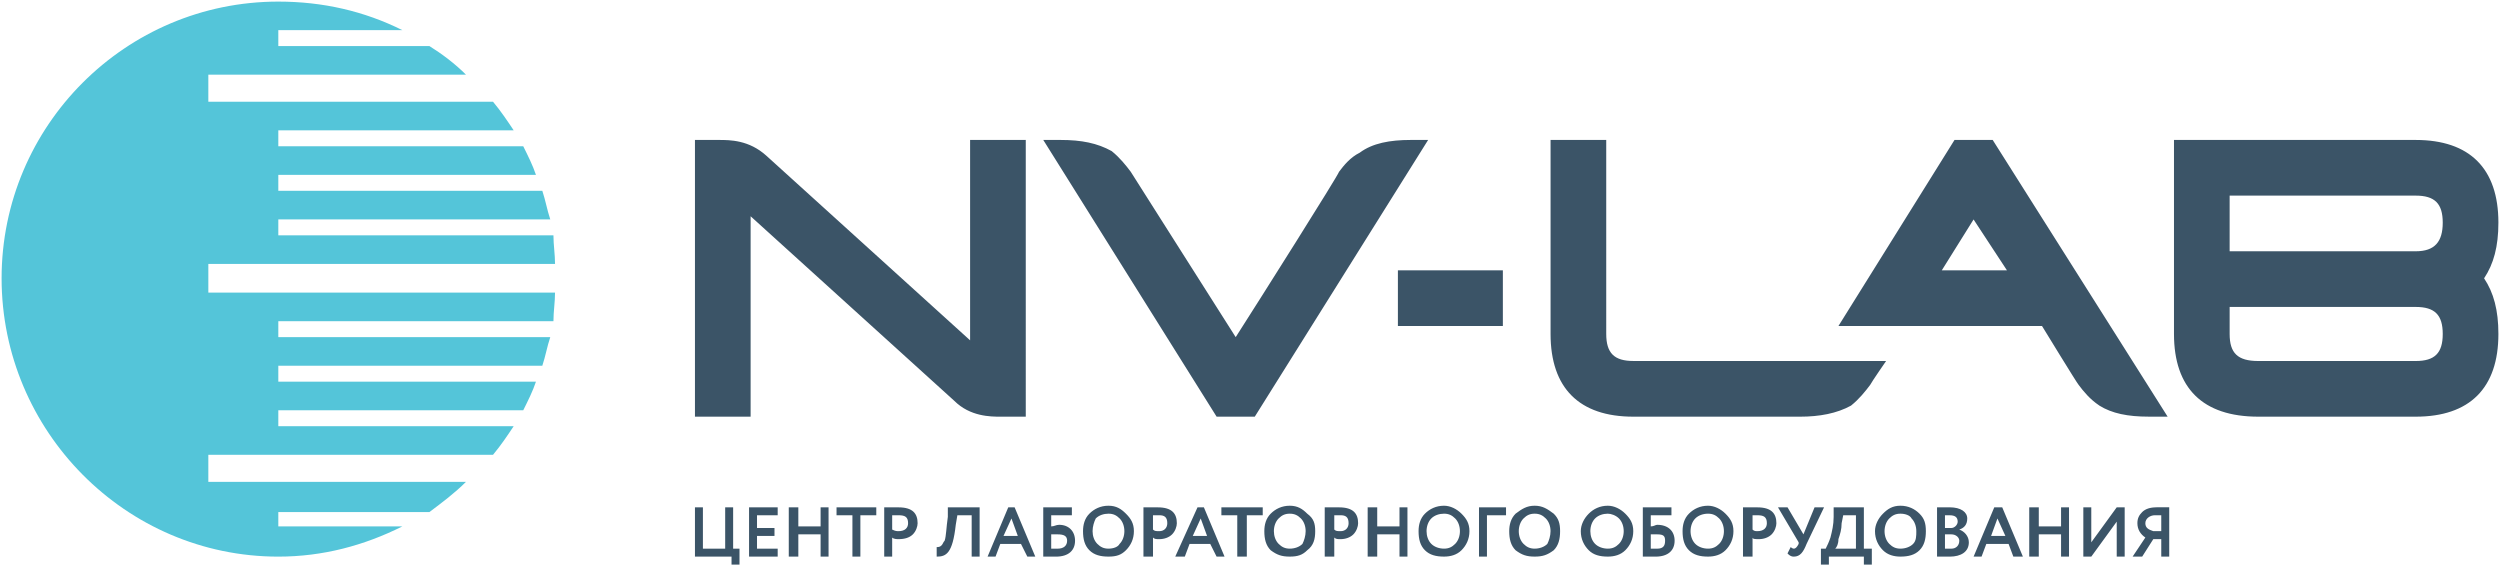
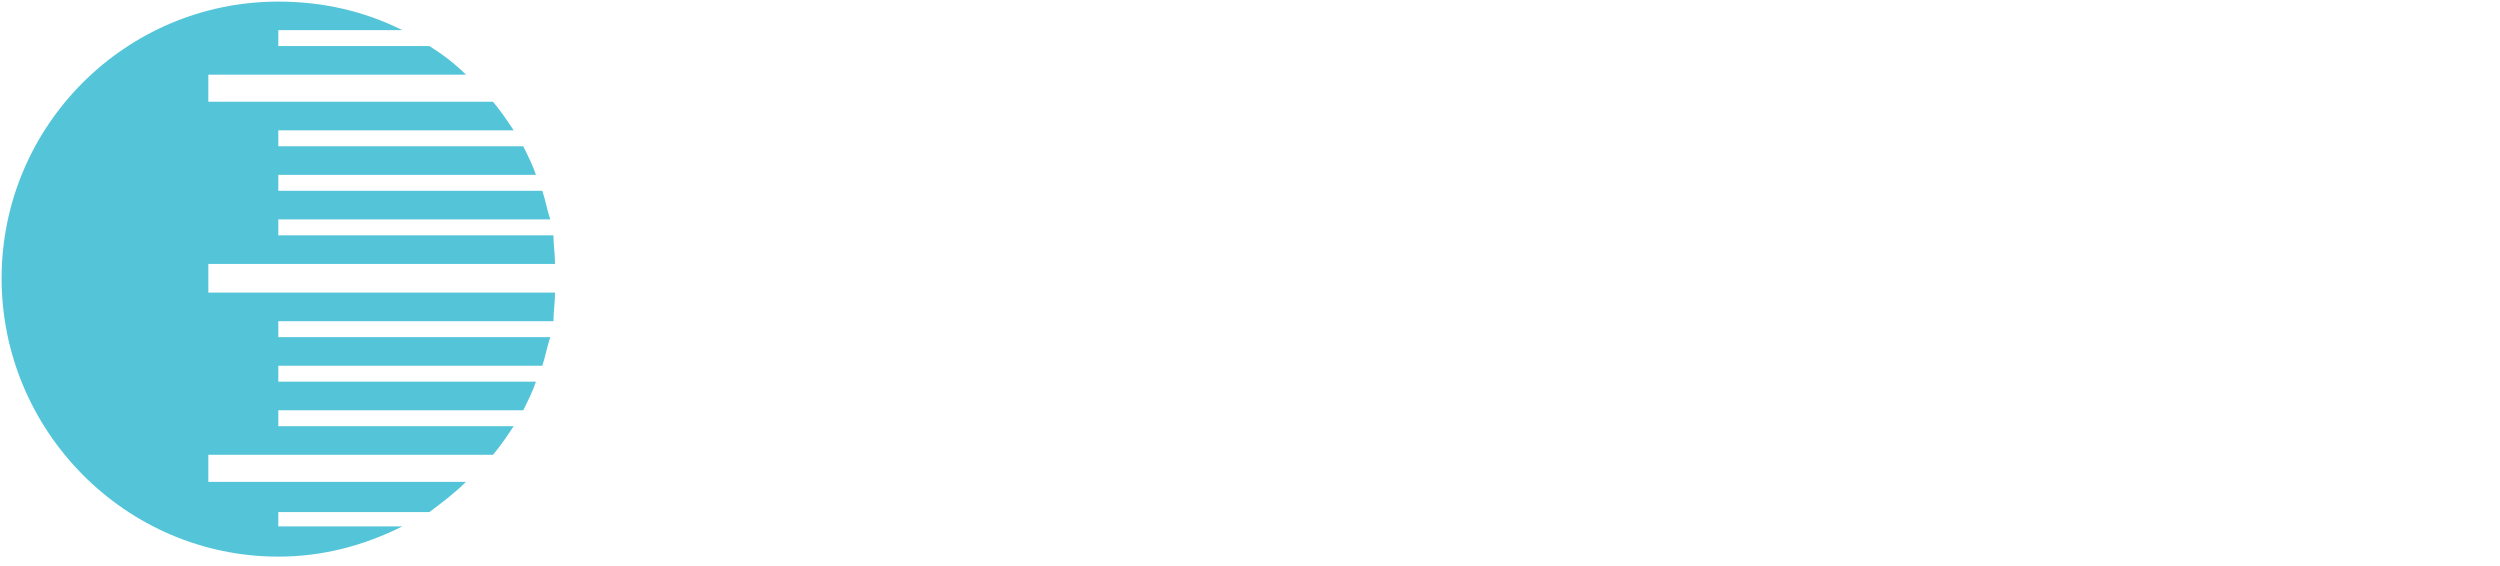
<svg xmlns="http://www.w3.org/2000/svg" id="_Слой_2" data-name="Слой_2" viewBox="0 0 860.99 194.98">
  <defs>
    <style> .cls-1 { fill: none; } .cls-2 { fill: #3b5467; } .cls-3 { fill: #54c5d9; } .cls-4 { clip-path: url(#clippath); } </style>
    <clipPath id="clippath">
      <rect class="cls-1" width="860.99" height="194.98" />
    </clipPath>
  </defs>
  <g id="_Слой_1-2" data-name="Слой_1">
    <g class="cls-4">
      <path class="cls-3" d="M95.85,181.29v-4.93h52.03c4.38-3.29,8.76-6.57,12.6-10.41h-88.73v-9.31h98.04c2.74-3.29,4.93-6.57,7.12-9.86h-81.06v-5.48h84.35c1.64-3.29,3.29-6.57,4.38-9.86h-88.73v-5.48h90.92c1.1-3.29,1.64-6.57,2.74-9.86h-93.66v-5.48h94.75c0-3.29.55-6.57.55-9.86h-119.4v-9.86h119.4c0-3.29-.55-6.57-.55-9.86h-94.75v-5.48h93.66c-1.1-3.29-1.64-6.57-2.74-9.86h-90.92v-5.48h88.73c-1.1-3.29-2.74-6.57-4.38-9.86h-84.35v-5.48h81.06c-2.19-3.29-4.38-6.57-7.12-9.86h-98.04v-9.31h88.73c-3.83-3.83-8.22-7.12-12.6-9.86h-52.03v-5.48h42.72C125.42,3.83,111.18.55,95.85.55,43.27.55.55,43.27.55,95.85s42.72,95.85,95.3,95.85c15.34,0,29.58-3.83,42.72-10.41h-42.72Z" />
-       <path class="cls-2" d="M444.19,174.17c-2.74,0-4.93,1.1-6.57,2.74-1.64,1.64-2.19,3.83-2.19,6.02,0,2.74.55,4.93,2.19,6.57,2.19,1.64,3.83,2.19,6.57,2.19s4.38-.55,6.02-2.19c2.19-1.64,2.74-3.83,2.74-6.57s-.55-4.38-2.74-6.02c-1.64-1.64-3.29-2.74-6.02-2.74ZM448.57,187.31c-1.1,1.1-2.74,1.64-4.38,1.64s-2.74-.55-3.83-1.64c-1.1-1.1-1.64-2.74-1.64-4.38s.55-3.29,1.64-4.38c1.1-1.1,2.19-1.64,3.83-1.64s2.74.55,3.83,1.64c1.1,1.1,1.64,2.74,1.64,4.38s-.55,3.29-1.1,4.38ZM288.09,177.46h5.48v14.24h2.74v-14.24h5.48v-2.74h-13.69v2.74ZM412.42,174.72l-7.67,16.98h3.29l1.64-4.38h7.12l2.19,4.38h2.74l-7.12-16.98h-2.19ZM410.78,184.58l2.74-6.02,2.19,6.02h-4.93ZM326.43,178c-.55,3.83-.55,6.57-1.1,8.22-.55.55-.55,1.1-1.1,1.64-.55.55-1.1.55-1.64.55v3.29c3.29,0,5.48-1.1,6.57-10.95l.55-3.29h4.93v14.24h2.74v-16.98h-10.95v3.29ZM282.61,181.29h-7.67v-6.57h-3.29v16.98h3.29v-7.67h7.67v7.67h2.74v-16.98h-2.74v6.57ZM347.24,174.72l-7.12,16.98h2.74l1.64-4.38h7.12l2.19,4.38h2.74l-7.12-16.98h-2.19ZM345.6,184.58l2.74-6.02,2.19,6.02h-4.93ZM309.45,174.72h-4.93v16.98h2.74v-6.57c.55.55,1.64.55,2.19.55,2.19,0,3.83-.55,4.93-1.64,1.1-1.1,1.64-2.74,1.64-3.83,0-3.29-1.64-5.48-6.57-5.48ZM309.45,182.93c-.55,0-1.1,0-2.19-.55v-4.93h2.19c2.19,0,3.29.55,3.29,2.74,0,1.64-1.1,2.74-3.29,2.74ZM381.75,174.17c-2.74,0-4.93,1.1-6.57,2.74-1.64,1.64-2.19,3.83-2.19,6.02,0,2.74.55,4.93,2.19,6.57,1.64,1.64,3.83,2.19,6.57,2.19s4.38-.55,6.02-2.19c1.64-1.64,2.74-3.83,2.74-6.57s-1.1-4.38-2.74-6.02c-1.64-1.64-3.29-2.74-6.02-2.74ZM385.58,187.31c-.55,1.1-2.19,1.64-3.83,1.64s-2.74-.55-3.83-1.64c-1.1-1.1-1.64-2.74-1.64-4.38s.55-3.29,1.1-4.38c1.1-1.1,2.74-1.64,4.38-1.64s2.74.55,3.83,1.64c1.1,1.1,1.64,2.74,1.64,4.38s-.55,3.29-1.64,4.38ZM260.71,184.58h6.02v-2.74h-6.02v-4.38h7.12v-2.74h-9.86v16.98h9.86v-2.74h-7.12v-4.38ZM398.73,174.72h-4.93v16.98h3.29v-6.57c.55.55,1.1.55,2.19.55,1.64,0,3.29-.55,4.38-1.64s1.64-2.74,1.64-3.83c0-3.29-1.64-5.48-6.57-5.48ZM399.27,182.93c-1.1,0-1.64,0-2.19-.55v-4.93h2.19c1.64,0,2.74.55,2.74,2.74,0,1.64-1.1,2.74-2.74,2.74ZM364.77,180.74c-1.1,0-1.64.55-2.74.55v-3.83h7.12v-2.74h-9.86v16.98h4.38c4.38,0,6.57-2.19,6.57-5.48s-2.19-5.48-5.48-5.48ZM364.22,188.96h-2.19v-4.93h2.19c2.19,0,3.29.55,3.29,2.19s-1.1,2.74-3.29,2.74ZM420.63,177.46h5.48v14.24h3.29v-14.24h5.48v-2.74h-14.24v2.74ZM654.5,174.17c-2.74,0-4.38,1.1-6.02,2.74-1.64,1.64-2.74,3.83-2.74,6.02,0,2.74,1.1,4.93,2.74,6.57,1.64,1.64,3.83,2.19,6.02,2.19,2.74,0,4.93-.55,6.57-2.19,1.64-1.64,2.19-3.83,2.19-6.57s-.55-4.38-2.19-6.02c-1.64-1.64-3.83-2.74-6.57-2.74ZM658.88,187.31c-1.1,1.1-2.74,1.64-4.38,1.64s-2.74-.55-3.83-1.64-1.64-2.74-1.64-4.38.55-3.29,1.64-4.38,2.19-1.64,3.83-1.64,3.29.55,3.83,1.64c1.1,1.1,1.64,2.74,1.64,4.38s0,3.29-1.1,4.38ZM641.91,174.72h-10.41v3.29c0,2.74-.55,4.93-1.1,7.12-.55,1.64-1.1,2.74-1.64,3.83h-1.64v5.48h2.74v-2.74h12.05v2.74h2.74v-5.48h-2.74v-14.24ZM639.17,188.96h-7.12c.55-.55,1.1-1.64,1.1-3.29.55-1.64,1.1-3.29,1.1-5.48l.55-2.74h4.38v11.5ZM674.77,182.38h0c1.64-.55,2.74-1.64,2.74-3.83s-2.19-3.83-6.02-3.83h-4.38v16.98h4.38c3.83,0,6.57-1.64,6.57-4.93,0-2.19-1.64-3.83-3.29-4.38ZM669.84,177.46h1.64c1.64,0,2.74.55,2.74,2.19,0,1.1-1.1,2.19-2.19,2.19h-2.19v-4.38ZM672.03,188.96h-2.19v-4.93h2.19c1.64,0,2.74,1.1,2.74,2.19,0,1.64-1.1,2.74-2.74,2.74ZM624.93,174.72l-3.83,9.31-5.48-9.31h-3.29l7.12,12.05v.55c-.55,1.1-1.1,1.64-1.64,1.64s-1.1-.55-1.1-.55l-1.1,2.19c.55.55,1.1,1.1,2.19,1.1,2.19,0,3.29-1.64,4.38-4.38l6.02-12.6h-3.29ZM686.82,174.72l-7.12,16.98h2.74l1.64-4.38h7.67l1.64,4.38h3.29l-7.12-16.98h-2.74ZM685.72,184.58l2.19-6.02,2.74,6.02h-4.93ZM720.23,186.77v-12.05h-2.74v16.98h2.74l8.76-12.05v12.05h2.74v-16.98h-2.74l-8.76,12.05ZM742.68,174.72c-2.19,0-3.83.55-4.93,1.64-1.1,1.1-1.64,2.19-1.64,3.83,0,2.19,1.1,3.83,2.74,4.93l-4.38,6.57h3.29l3.83-6.02h2.74v6.02h2.74v-16.98h-4.38ZM744.33,182.93h-2.74c-1.64-.55-2.74-1.1-2.74-2.74s1.64-2.74,3.29-2.74h2.19v5.48ZM605.21,174.72h-4.93v16.98h3.29v-6.57c0,.55,1.1.55,2.19.55,1.64,0,3.29-.55,4.38-1.64,1.1-1.1,1.64-2.74,1.64-3.83,0-3.29-1.64-5.48-6.57-5.48ZM605.21,182.93c-.55,0-1.1,0-1.64-.55v-4.93h1.64c2.19,0,3.29.55,3.29,2.74,0,1.64-1.1,2.74-3.29,2.74ZM461.16,174.72h-4.93v16.98h3.29v-6.57c.55.55,1.1.55,2.19.55,1.64,0,3.29-.55,4.38-1.64,1.1-1.1,1.64-2.74,1.64-3.83,0-3.29-1.64-5.48-6.57-5.48ZM461.71,182.93c-1.1,0-1.64,0-2.19-.55v-4.93h2.19c1.64,0,2.74.55,2.74,2.74,0,1.64-1.1,2.74-2.74,2.74ZM709.82,181.29h-7.67v-6.57h-3.29v16.98h3.29v-7.67h7.67v7.67h2.74v-16.98h-2.74v6.57ZM497.31,174.17c-2.74,0-4.93,1.1-6.57,2.74-1.64,1.64-2.19,3.83-2.19,6.02,0,2.74.55,4.93,2.19,6.57,1.64,1.64,3.83,2.19,6.57,2.19,2.19,0,4.38-.55,6.02-2.19,1.64-1.64,2.74-3.83,2.74-6.57s-1.1-4.38-2.74-6.02c-1.64-1.64-3.83-2.74-6.02-2.74ZM501.15,187.31c-1.1,1.1-2.19,1.64-3.83,1.64s-3.29-.55-4.38-1.64c-1.1-1.1-1.64-2.74-1.64-4.38s.55-3.29,1.64-4.38c1.1-1.1,2.74-1.64,4.38-1.64s2.74.55,3.83,1.64c1.1,1.1,1.64,2.74,1.64,4.38s-.55,3.29-1.64,4.38ZM509.36,191.7h2.74v-14.24h6.57v-2.74h-9.31v16.98ZM481.98,181.29h-7.67v-6.57h-3.29v16.98h3.29v-7.67h7.67v7.67h2.74v-16.98h-2.74v6.57ZM528.53,174.17c-2.74,0-4.38,1.1-6.57,2.74-1.64,1.64-2.19,3.83-2.19,6.02,0,2.74.55,4.93,2.19,6.57,2.19,1.64,3.83,2.19,6.57,2.19s4.38-.55,6.57-2.19c1.64-1.64,2.19-3.83,2.19-6.57s-.55-4.38-2.19-6.02c-2.19-1.64-3.83-2.74-6.57-2.74ZM532.91,187.31c-1.1,1.1-2.74,1.64-4.38,1.64s-2.74-.55-3.83-1.64-1.64-2.74-1.64-4.38.55-3.29,1.64-4.38,2.19-1.64,3.83-1.64,2.74.55,3.83,1.64c1.1,1.1,1.64,2.74,1.64,4.38s-.55,3.29-1.1,4.38ZM588.23,174.17c-2.74,0-4.93,1.1-6.57,2.74-1.64,1.64-2.19,3.83-2.19,6.02,0,2.74.55,4.93,2.19,6.57,1.64,1.64,3.83,2.19,6.57,2.19,2.19,0,4.38-.55,6.02-2.19,1.64-1.64,2.74-3.83,2.74-6.57s-1.1-4.38-2.74-6.02c-1.64-1.64-3.83-2.74-6.02-2.74ZM592.07,187.31c-1.1,1.1-2.19,1.64-3.83,1.64s-3.29-.55-4.38-1.64-1.64-2.74-1.64-4.38.55-3.29,1.64-4.38,2.74-1.64,4.38-1.64,2.74.55,3.83,1.64,1.64,2.74,1.64,4.38-.55,3.29-1.64,4.38ZM570.71,180.74c-.55,0-1.1.55-2.19.55v-3.83h7.12v-2.74h-9.86v16.98h4.38c4.38,0,6.57-2.19,6.57-5.48s-2.19-5.48-6.02-5.48ZM570.71,188.96h-2.19v-4.93h2.19c2.19,0,2.74.55,2.74,2.19s-.55,2.74-2.74,2.74ZM252.49,174.72h-2.74v14.24h-7.67v-14.24h-2.74v16.98h12.6v2.74h2.74v-5.48h-2.19v-14.24ZM553.73,174.17c-2.74,0-4.93,1.1-6.57,2.74-1.64,1.64-2.74,3.83-2.74,6.02,0,2.74,1.1,4.93,2.74,6.57,1.64,1.64,3.83,2.19,6.57,2.19,2.19,0,4.38-.55,6.02-2.19,1.64-1.64,2.74-3.83,2.74-6.57s-1.1-4.38-2.74-6.02c-1.64-1.64-3.83-2.74-6.02-2.74ZM557.56,187.31c-1.1,1.1-2.19,1.64-3.83,1.64s-3.29-.55-4.38-1.64c-1.1-1.1-1.64-2.74-1.64-4.38s.55-3.29,1.64-4.38c1.1-1.1,2.74-1.64,4.38-1.64,1.1,0,2.74.55,3.83,1.64,1.1,1.1,1.64,2.74,1.64,4.38s-.55,3.29-1.64,4.38ZM258.52,74.49l70.11,63.53c5.48,5.48,12.6,5.48,15.88,5.48h8.76V48.2h-19.17v69.01l-70.11-63.53c-6.02-5.48-12.6-5.48-16.43-5.48h-8.22v95.3h19.17v-69.01ZM722.97,139.66c4.38,2.74,9.86,3.83,16.98,3.83h6.57l-60.25-95.3h-13.14l-39.98,64.08h70.11s12.05,19.72,12.6,20.26c1.64,2.19,3.83,4.93,7.12,7.12ZM668.74,93.11l10.95-17.53,11.5,17.53h-22.46ZM637.52,139.66c2.74-2.19,4.93-4.93,6.57-7.12.55-1.1,5.48-8.22,5.48-8.22h-87.08c-6.57,0-9.31-2.74-9.31-9.31V48.2h-19.17v66.82c0,18.62,9.86,28.48,28.48,28.48h57.51c6.57,0,12.6-1.1,17.53-3.83ZM432.14,143.5l59.7-95.3h-6.02c-7.12,0-13.14,1.1-17.53,4.38-3.29,1.64-5.48,4.38-7.12,6.57-.55,1.64-26.84,43.27-35.6,56.96-8.76-13.69-35.05-55.32-36.15-56.96-1.64-2.19-3.83-4.93-6.57-7.12-4.93-2.74-10.41-3.83-17.53-3.83h-6.02l59.7,95.3h13.14ZM481.43,112.28h36.15v-19.17h-36.15v19.17ZM860.44,76.68c0-18.62-9.86-28.48-28.48-28.48h-83.25v66.82c0,18.62,9.86,28.48,29.03,28.48h54.22c18.62,0,28.48-9.86,28.48-28.48,0-8.22-1.64-14.24-4.93-19.17,3.29-4.93,4.93-10.95,4.93-19.17ZM831.96,124.33h-54.22c-7.12,0-9.86-2.74-9.86-9.31v-9.31h64.08c6.57,0,9.31,2.74,9.31,9.31s-2.74,9.31-9.31,9.31ZM831.96,86.54h-64.08v-19.17h64.08c6.57,0,9.31,2.74,9.31,9.31s-2.74,9.86-9.31,9.86Z" />
    </g>
  </g>
</svg>